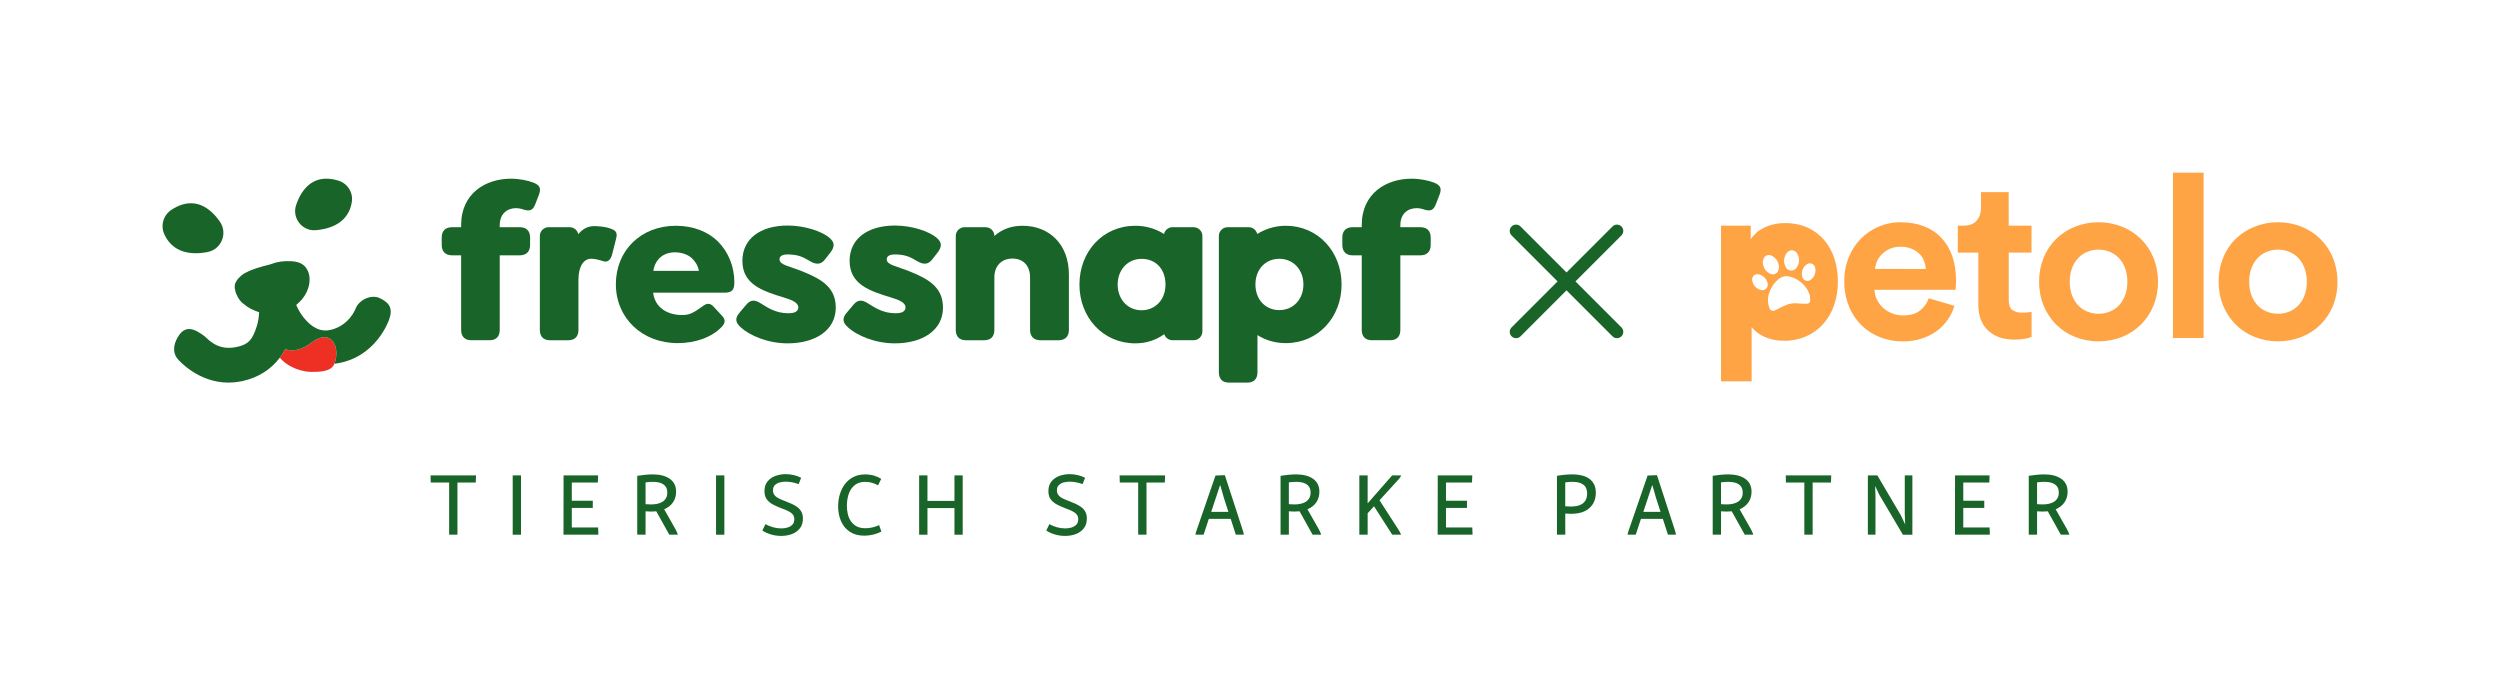
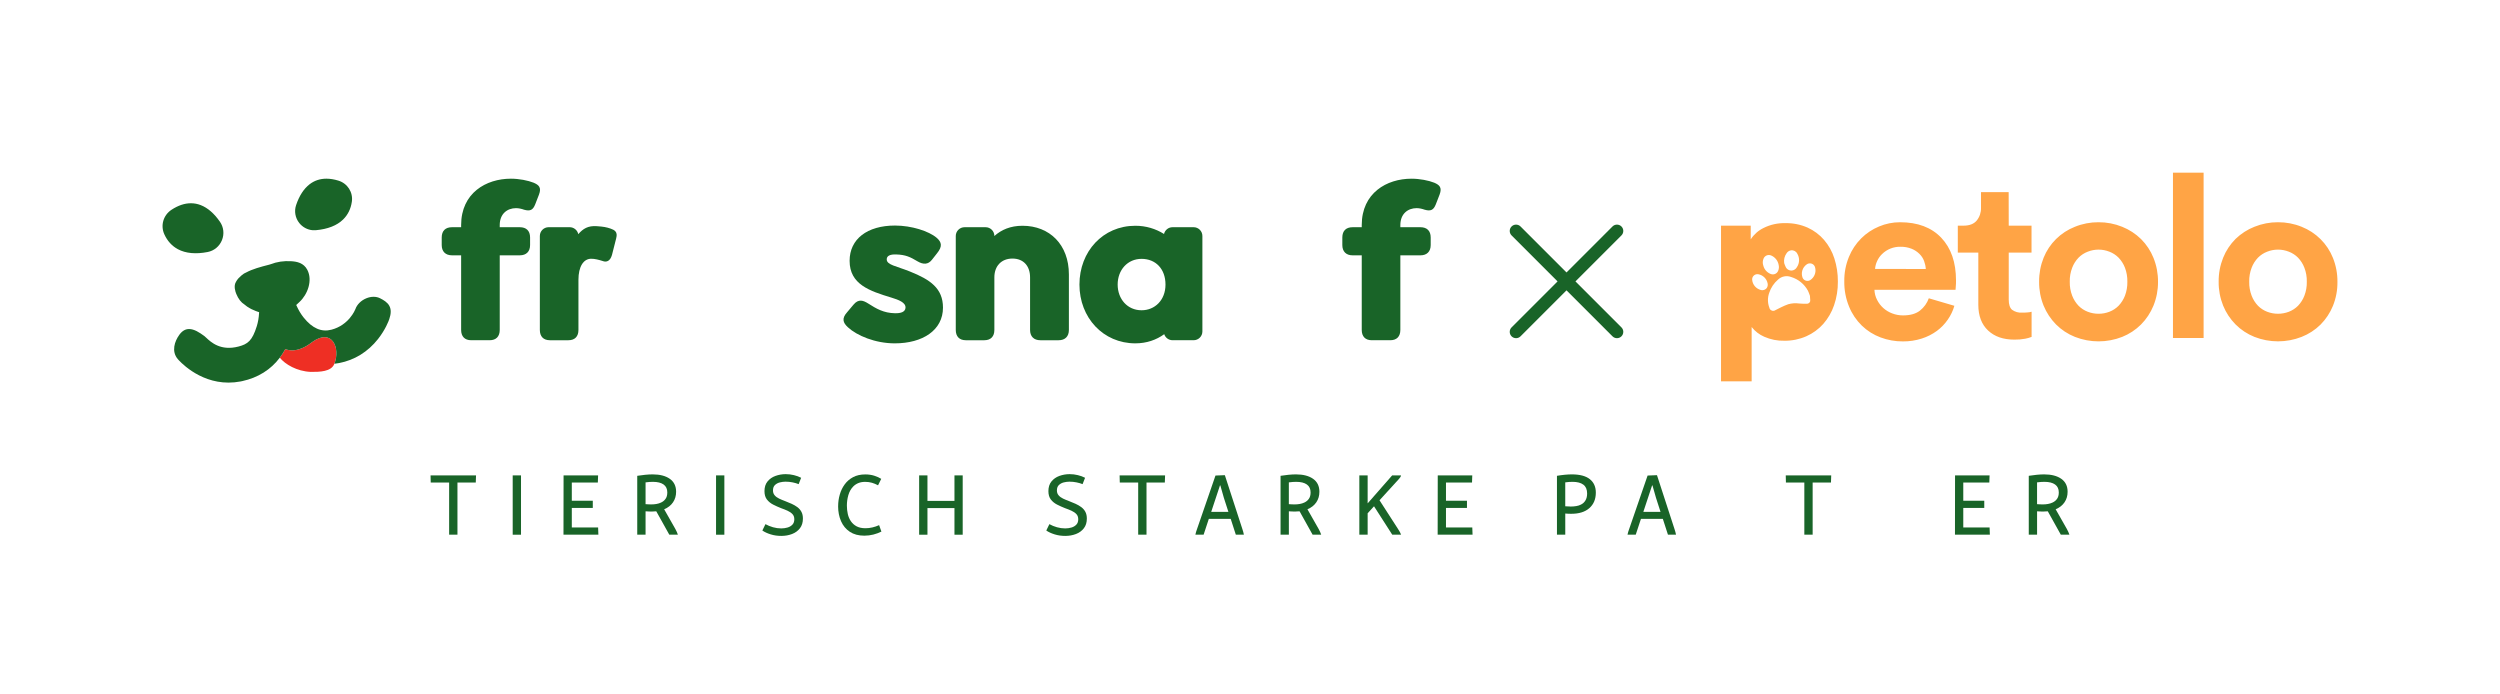
<svg xmlns="http://www.w3.org/2000/svg" width="360" height="100" viewBox="0 0 360 100" fill="none">
  <path d="M256.816 32.13L257.113 32.133C258.208 32.114 259.296 32.334 260.296 32.776C261.207 33.189 262.016 33.794 262.667 34.549C263.336 35.331 263.839 36.237 264.148 37.214C264.493 38.294 264.662 39.42 264.653 40.554C264.666 41.709 264.48 42.861 264.106 43.956C263.769 44.948 263.239 45.862 262.546 46.651C261.872 47.407 261.039 48.012 260.108 48.424C259.116 48.86 258.041 49.079 256.957 49.066C255.956 49.094 254.962 48.895 254.048 48.489C253.336 48.181 252.713 47.7 252.237 47.091V54.916H247.827V32.497H252.104V34.469C252.558 33.763 253.2 33.192 253.961 32.825C254.935 32.337 256.018 32.1 257.112 32.133L256.815 32.13H256.816ZM273.605 32.003C276.148 32.003 278.127 32.749 279.541 34.237C280.955 35.728 281.664 37.776 281.665 40.386C281.665 40.692 281.665 40.982 281.633 41.252C281.602 41.52 281.598 41.684 281.598 41.728H269.919C269.937 42.236 270.068 42.736 270.303 43.19C270.754 44.084 271.528 44.777 272.474 45.13C272.969 45.322 273.5 45.42 274.034 45.418C275.07 45.418 275.883 45.188 276.472 44.729C277.057 44.268 277.5 43.651 277.749 42.952L281.429 44.035C281.227 44.744 280.908 45.416 280.483 46.023C280.055 46.648 279.522 47.198 278.91 47.651C278.251 48.132 277.517 48.504 276.736 48.751C275.858 49.032 274.94 49.172 274.015 49.163C272.916 49.169 271.825 48.974 270.797 48.587C269.793 48.212 268.879 47.636 268.11 46.895C267.315 46.12 266.688 45.193 266.271 44.166C265.795 43.007 265.559 41.766 265.578 40.516C265.559 39.312 265.786 38.118 266.242 37C266.648 35.999 267.251 35.088 268.016 34.322C268.75 33.591 269.623 33.01 270.586 32.612C271.541 32.209 272.567 32.003 273.605 32.003ZM302.192 32.003C303.358 31.997 304.514 32.218 305.594 32.656C306.611 33.062 307.537 33.665 308.316 34.43C309.09 35.205 309.699 36.126 310.105 37.142C310.546 38.242 310.767 39.418 310.754 40.602C310.761 41.772 310.537 42.933 310.096 44.02C309.684 45.031 309.078 45.951 308.306 46.73C307.534 47.501 306.611 48.107 305.594 48.513C303.409 49.371 300.978 49.371 298.793 48.513C297.772 48.107 296.846 47.498 296.072 46.724C295.303 45.943 294.694 45.023 294.28 44.012C293.839 42.921 293.621 41.752 293.633 40.575C293.621 39.392 293.839 38.217 294.28 37.116C295.102 35.077 296.733 33.461 298.792 32.654C299.87 32.217 301.026 31.996 302.191 32.002M328.032 32.002C329.198 31.996 330.351 32.217 331.431 32.654C333.495 33.469 335.129 35.093 335.945 37.141C336.386 38.241 336.604 39.417 336.59 40.601C336.605 41.776 336.385 42.945 335.945 44.038C335.533 45.05 334.923 45.97 334.152 46.748C333.376 47.513 332.45 48.113 331.431 48.512C329.251 49.367 326.824 49.367 324.642 48.512C323.624 48.106 322.698 47.497 321.925 46.723C321.153 45.944 320.545 45.024 320.132 44.011C319.694 42.919 319.473 41.751 319.487 40.573C319.472 39.391 319.692 38.216 320.132 37.114C320.539 36.1 321.15 35.177 321.925 34.402C322.706 33.646 323.63 33.05 324.642 32.653C325.719 32.218 326.87 31.997 328.032 32.001M289.247 27.662L289.258 32.495H292.54V36.373H289.258V43.144C289.258 43.847 289.418 44.335 289.737 44.609C290.158 44.914 290.673 45.06 291.193 45.018C291.457 45.018 291.721 45.018 291.987 44.986C292.179 44.979 292.368 44.945 292.55 44.888V48.512C292.257 48.626 291.951 48.717 291.641 48.774C291.12 48.871 290.591 48.915 290.062 48.906C288.471 48.906 287.212 48.467 286.281 47.59C285.349 46.713 284.882 45.483 284.878 43.9V36.373H281.924V32.495H282.742C283.615 32.495 284.24 32.247 284.651 31.754C285.068 31.238 285.285 30.591 285.265 29.932V27.663H289.247V27.662ZM317.319 48.668H312.907V24.868H317.319V48.668ZM300.636 36.243C300.134 36.432 299.683 36.728 299.309 37.106C298.912 37.523 298.6 38.014 298.396 38.55C298.148 39.193 298.03 39.878 298.046 40.566C298.03 41.256 298.148 41.94 298.396 42.586C298.601 43.119 298.912 43.61 299.309 44.028C299.683 44.407 300.137 44.702 300.636 44.894C301.131 45.085 301.66 45.184 302.192 45.181C302.725 45.184 303.254 45.084 303.752 44.894C304.25 44.702 304.704 44.408 305.078 44.028C305.475 43.611 305.785 43.12 305.993 42.586C306.237 41.94 306.354 41.256 306.339 40.566C306.354 39.877 306.237 39.193 305.993 38.55C305.785 38.014 305.475 37.523 305.078 37.106C304.704 36.728 304.253 36.432 303.752 36.243C302.751 35.846 301.635 35.846 300.636 36.243ZM326.474 36.243C325.973 36.432 325.522 36.728 325.148 37.106C324.751 37.523 324.441 38.014 324.237 38.55C323.989 39.193 323.871 39.878 323.887 40.566C323.871 41.256 323.989 41.94 324.237 42.586C324.441 43.119 324.751 43.61 325.148 44.028C325.522 44.407 325.973 44.702 326.474 44.894C326.972 45.085 327.501 45.181 328.033 45.181C328.565 45.181 329.095 45.084 329.593 44.894C330.091 44.701 330.544 44.405 330.919 44.028C331.315 43.611 331.625 43.12 331.83 42.586C332.078 41.94 332.196 41.256 332.18 40.566C332.196 39.877 332.078 39.193 331.83 38.55C331.625 38.014 331.316 37.523 330.919 37.106C330.545 36.728 330.091 36.432 329.593 36.243C328.592 35.846 327.475 35.846 326.474 36.243ZM257.923 39.888C257.274 39.638 256.537 39.786 256.035 40.265C255.445 40.772 255.006 41.431 254.767 42.168C254.515 42.864 254.524 43.626 254.791 44.316C254.804 44.388 254.832 44.453 254.871 44.513C255.041 44.768 255.388 44.84 255.645 44.671C255.928 44.542 256.181 44.383 256.473 44.252C256.808 44.084 257.154 43.937 257.509 43.809C258.026 43.664 258.567 43.63 259.1 43.705C259.475 43.739 259.852 43.75 260.23 43.736C260.245 43.736 260.261 43.733 260.275 43.732C260.53 43.698 260.71 43.462 260.674 43.209C260.672 43.017 260.649 42.822 260.631 42.597C260.549 42.346 260.452 42.099 260.341 41.856C259.827 40.912 258.96 40.203 257.924 39.888M253.016 39.481C252.6 39.509 252.283 39.866 252.311 40.279C252.365 40.977 252.854 41.565 253.534 41.751C253.868 41.862 254.237 41.736 254.432 41.443C254.548 41.254 254.585 41.026 254.538 40.809C254.409 40.141 253.88 39.619 253.206 39.492C253.142 39.481 253.08 39.477 253.016 39.481ZM261.239 38.225C260.978 37.888 260.493 37.825 260.153 38.081C259.548 38.515 259.309 39.297 259.571 39.99C259.587 40.029 259.608 40.067 259.631 40.103C259.857 40.453 260.325 40.557 260.679 40.333C261.234 39.967 261.521 39.309 261.408 38.658C261.383 38.62 261.383 38.585 261.383 38.551C261.361 38.432 261.311 38.321 261.238 38.224M255.05 36.791C254.633 36.609 254.148 36.795 253.962 37.207C253.811 37.538 253.796 37.916 253.92 38.259C254.055 38.794 254.44 39.233 254.954 39.441C254.963 39.444 254.97 39.448 254.979 39.451C255.396 39.622 255.874 39.427 256.047 39.014C256.173 38.734 256.198 38.424 256.123 38.128C256.012 37.532 255.609 37.031 255.05 36.79M258.021 36.041L257.912 36.048C257.653 36.088 257.421 36.233 257.278 36.452C256.975 36.864 256.847 37.378 256.922 37.882C256.979 38.07 257.051 38.254 257.137 38.433C257.295 38.785 257.667 38.996 258.054 38.953C258.349 38.916 258.609 38.739 258.75 38.479C259.153 37.894 259.172 37.128 258.804 36.522C258.638 36.192 258.279 36.001 257.912 36.049L258.021 36.042V36.041ZM273.668 35.533C272.676 35.513 271.718 35.892 271.015 36.586C270.714 36.875 270.472 37.222 270.302 37.603C270.136 37.955 270.038 38.336 270.01 38.722L277.316 38.737C277.291 38.343 277.206 37.953 277.067 37.583C276.925 37.199 276.697 36.852 276.403 36.565C276.081 36.246 275.696 35.992 275.273 35.821C274.762 35.62 274.216 35.522 273.667 35.534" fill="#FFA445" />
  <path d="M77.617 28.012C78.004 26.985 77.584 26.631 76.845 26.311C76.042 25.988 74.757 25.731 73.567 25.731C70 25.731 66.403 27.788 66.403 32.413V32.719H65.085C64.153 32.719 63.607 33.233 63.607 34.197V35.288C63.607 36.221 64.155 36.766 65.085 36.766H66.403V47.514C66.403 48.446 66.916 48.992 67.848 48.992H70.516C71.448 48.992 71.962 48.444 71.962 47.514V36.766H74.854C75.786 36.766 76.332 36.221 76.332 35.288V34.197C76.332 33.233 75.784 32.719 74.854 32.719H71.962V32.413C71.962 30.775 73.055 29.974 74.307 29.974C74.693 29.974 75.11 30.069 75.463 30.198C76.362 30.455 76.749 30.23 77.069 29.427L77.617 28.012Z" fill="#196428" />
  <path d="M88.734 34.302C88.991 33.37 88.476 33.114 87.93 32.921C87.332 32.716 86.916 32.634 85.911 32.568C84.679 32.488 83.97 32.918 83.272 33.721C83.151 33.148 82.642 32.716 82.033 32.716C82.033 32.716 79.048 32.716 78.98 32.718C78.293 32.728 77.738 33.291 77.738 33.981V47.516C77.738 48.449 78.252 48.994 79.184 48.994H81.85C82.782 48.994 83.296 48.449 83.296 47.516V40.291C83.296 38.395 84.014 37.282 85.104 37.26C85.649 37.25 86.26 37.421 86.773 37.581C87.32 37.807 87.867 37.613 88.124 36.714L88.735 34.304L88.734 34.302Z" fill="#196428" />
-   <path d="M94.081 39.009C94.342 37.285 95.578 36.334 97.198 36.334C98.13 36.334 99.104 36.655 99.683 37.235C100.131 37.685 100.485 38.201 100.642 39.009H94.081ZM105.745 40.607C105.745 38.392 104.878 36.27 103.4 34.792C102.019 33.411 99.897 32.51 97.328 32.51C92.284 32.51 88.685 36.077 88.685 40.928C88.685 45.779 92.444 49.41 97.585 49.41C100.124 49.41 102.519 48.575 103.963 47.032C104.35 46.615 104.606 46.068 103.9 45.394L102.746 44.146C102.136 43.504 101.653 43.729 101.076 44.178C99.919 44.982 99.384 45.365 98.23 45.365C96.109 45.365 94.31 44.303 94.052 42.148H104.269C105.457 42.148 105.747 41.732 105.747 40.607" fill="#196428" />
  <path d="M153.92 47.515V39.515C153.92 35.242 151.158 32.51 147.238 32.51C145.515 32.51 144.192 33.084 143.19 33.987V33.983C143.19 33.285 142.625 32.719 141.926 32.719H138.895C138.197 32.719 137.631 33.286 137.631 33.983V47.516C137.631 48.448 138.145 48.994 139.078 48.994H141.743C142.675 48.994 143.189 48.446 143.189 47.516V39.933C143.189 38.327 144.185 37.233 145.794 37.233C147.402 37.233 148.33 38.327 148.33 39.933V47.516C148.33 48.448 148.877 48.994 149.808 48.994H152.443C153.374 48.994 153.92 48.446 153.92 47.516" fill="#196428" />
  <path d="M164.387 44.678C162.358 44.678 160.943 43.069 160.943 40.977C160.943 38.885 162.358 37.275 164.387 37.275C166.415 37.275 167.831 38.722 167.831 40.977C167.831 43.231 166.287 44.678 164.387 44.678ZM171.878 32.718H168.848C168.248 32.718 167.749 33.135 167.618 33.693C166.43 32.949 165.045 32.51 163.487 32.51C158.818 32.51 155.44 36.213 155.44 40.977C155.44 45.74 158.852 49.442 163.487 49.442C165.123 49.442 166.519 48.941 167.648 48.122C167.812 48.627 168.288 48.992 168.849 48.992H171.88C172.578 48.992 173.144 48.426 173.144 47.728V33.982C173.144 33.284 172.577 32.718 171.88 32.718" fill="#196428" />
-   <path d="M184.221 44.655C182.293 44.655 180.783 43.21 180.783 40.962C180.783 38.714 182.294 37.266 184.221 37.266C186.276 37.266 187.691 38.873 187.691 40.962C187.691 43.05 186.276 44.655 184.221 44.655ZM185.153 32.51C183.615 32.51 182.224 32.957 181.041 33.693C180.909 33.133 180.408 32.718 179.811 32.718H176.78C176.081 32.718 175.516 33.285 175.516 33.983V53.618C175.516 54.551 176.03 55.096 176.962 55.096H179.627C180.56 55.096 181.074 54.551 181.074 53.618V48.253C182.231 48.993 183.613 49.41 185.154 49.41C189.812 49.41 193.188 45.683 193.188 40.959C193.188 36.236 189.782 32.509 185.154 32.509" fill="#196428" />
  <path d="M206.532 26.309C205.729 25.988 204.444 25.732 203.256 25.732C199.689 25.732 196.091 27.787 196.091 32.414V32.719H194.773C193.842 32.719 193.295 33.233 193.295 34.197V35.29C193.295 36.222 193.843 36.768 194.773 36.768H196.091V47.515C196.091 48.448 196.604 48.993 197.536 48.993H200.204C201.136 48.993 201.65 48.448 201.65 47.515V36.768H204.542C205.474 36.768 206.02 36.221 206.02 35.29V34.197C206.02 33.233 205.472 32.719 204.542 32.719H201.65V32.414C201.65 30.776 202.743 29.973 203.995 29.973C204.381 29.973 204.798 30.07 205.151 30.197C206.05 30.454 206.436 30.229 206.757 29.425L207.305 28.011C207.691 26.983 207.273 26.63 206.533 26.309" fill="#196428" />
-   <path d="M112.25 37.345C112.25 36.832 112.74 36.617 113.576 36.639C114.994 36.677 115.652 37.02 116.683 37.631C117.511 38.121 118.218 38.109 118.765 37.401L119.506 36.459C120.277 35.495 120.186 34.89 119.446 34.247C118.321 33.283 115.823 32.479 113.441 32.479C109.424 32.479 106.904 34.436 106.904 37.554C106.904 40.958 109.781 41.897 112.927 42.857C113.968 43.175 115.017 43.566 114.952 44.335C114.903 44.915 114.3 45.122 113.446 45.107C111.801 45.079 110.734 44.437 109.609 43.722C108.885 43.263 108.195 42.982 107.455 43.883L106.532 44.978C105.761 45.845 105.924 46.456 106.662 47.13C107.947 48.318 110.581 49.443 113.41 49.443C117.424 49.443 120.35 47.547 120.35 44.301C120.35 41.506 118.495 40.26 115.593 39.099C113.594 38.299 112.25 38.15 112.25 37.347" fill="#196428" />
  <path d="M127.689 37.345C127.689 36.832 128.18 36.617 129.016 36.639C130.433 36.677 131.092 37.02 132.123 37.631C132.95 38.121 133.657 38.109 134.204 37.401L134.945 36.459C135.717 35.495 135.625 34.89 134.885 34.247C133.761 33.283 131.262 32.479 128.881 32.479C124.864 32.479 122.344 34.436 122.344 37.554C122.344 40.958 125.221 41.897 128.367 42.857C129.407 43.175 130.457 43.566 130.392 44.335C130.342 44.915 129.74 45.122 128.885 45.107C127.24 45.079 126.173 44.437 125.049 43.722C124.325 43.263 123.634 42.982 122.894 43.883L121.972 44.978C121.201 45.845 121.363 46.456 122.101 47.13C123.386 48.318 126.021 49.443 128.849 49.443C132.864 49.443 135.789 47.547 135.789 44.301C135.789 41.506 133.934 40.26 131.033 39.099C129.033 38.299 127.689 38.15 127.689 37.347" fill="#196428" />
  <path d="M28.912 29.539C28.449 29.359 27.974 29.268 27.489 29.268C26.592 29.268 25.662 29.578 24.712 30.198C23.522 30.97 23.083 32.46 23.664 33.74C24.103 34.704 24.763 35.428 25.621 35.888C26.738 36.486 28.191 36.623 29.905 36.289C30.832 36.109 31.601 35.473 31.96 34.587C32.319 33.703 32.212 32.71 31.673 31.934C30.84 30.734 29.911 29.93 28.912 29.539Z" fill="#196428" />
  <path d="M42.64 29.534C42.343 30.41 42.513 31.374 43.09 32.108C43.568 32.713 44.277 33.094 45.035 33.152C45.184 33.163 45.335 33.161 45.485 33.149C47.196 32.995 48.516 32.478 49.407 31.608C50.092 30.94 50.515 30.081 50.666 29.053C50.867 27.692 50.047 26.411 48.719 26.007C48.114 25.823 47.541 25.73 47.005 25.73C46.092 25.73 45.283 25.997 44.587 26.53C43.754 27.169 43.097 28.178 42.64 29.533" fill="#196428" />
  <path d="M44.953 49.256C42.632 51.093 41.103 50.273 41.088 50.258C41.086 50.261 40.981 50.447 40.969 50.469C40.765 50.834 40.538 51.18 40.292 51.506C41.043 52.45 42.744 53.474 44.764 53.554C46.072 53.567 47.682 53.507 48.13 52.433C48.136 52.417 48.142 52.398 48.149 52.382C49.046 50.145 47.841 47.181 44.951 49.255" fill="#EE2F24" />
  <path d="M56.074 44.059C55.797 43.534 55.238 43.203 54.729 42.95C54.165 42.666 53.441 42.669 52.747 42.956C51.991 43.267 51.404 43.854 51.174 44.522C51.136 44.62 50.247 46.815 47.736 47.474C46.287 47.856 44.977 47.285 43.729 45.73C43.333 45.236 42.988 44.656 42.698 44.007L42.657 43.918C42.657 43.918 43.001 43.614 43.121 43.487C44.3 42.403 45.043 40.38 44.255 38.858C43.732 37.849 42.74 37.663 41.937 37.616C40.85 37.55 39.898 37.691 38.935 38.06L38.746 38.117C37.516 38.43 36.341 38.753 35.478 39.222L35.463 39.229C35.198 39.333 35.048 39.436 34.795 39.645C34.675 39.739 34.41 39.995 34.352 40.059C34.185 40.245 34.068 40.414 33.977 40.592C33.615 41.175 33.889 41.994 34.023 42.319C34.319 43.041 34.709 43.545 35.214 43.859L35.23 43.872C35.454 44.069 35.703 44.24 35.97 44.383C36.131 44.481 36.292 44.559 36.456 44.623C36.702 44.742 36.955 44.841 37.216 44.923L37.313 44.954L37.307 45.056C37.27 45.743 37.159 46.388 36.977 46.971C36.325 49.069 35.67 49.554 34.356 49.898C31.769 50.579 30.373 49.267 29.7 48.637C29.581 48.524 29.492 48.441 29.412 48.382C28.714 47.869 27.956 47.38 27.232 47.38C26.747 47.38 26.277 47.598 25.848 48.176C25.121 49.16 24.669 50.6 25.587 51.692C25.704 51.831 28.492 55.098 32.906 55.096C33.473 55.096 34.05 55.041 34.621 54.934C34.706 54.918 34.791 54.902 34.882 54.881C37.147 54.389 38.994 53.23 40.292 51.506C40.538 51.179 40.762 50.834 40.968 50.469C40.979 50.45 41.085 50.261 41.087 50.258C41.102 50.273 42.629 51.093 44.953 49.256C47.841 47.182 49.045 50.145 48.151 52.383C48.289 52.367 48.743 52.296 48.828 52.28C51.041 51.863 52.98 50.666 54.434 48.821C55.509 47.459 55.972 46.202 56.053 45.963C56.328 45.162 56.334 44.556 56.072 44.059" fill="#196428" />
  <path d="M233.487 47.143L226.866 40.522L233.487 33.9C233.843 33.545 233.843 32.968 233.487 32.612C233.132 32.256 232.554 32.256 232.199 32.612L225.577 39.233L218.956 32.612C218.6 32.256 218.023 32.256 217.668 32.612C217.312 32.968 217.312 33.545 217.668 33.9L224.289 40.522L217.668 47.143C217.312 47.499 217.312 48.076 217.668 48.431C217.845 48.609 218.079 48.698 218.312 48.698C218.545 48.698 218.778 48.609 218.956 48.431L225.577 41.81L232.199 48.431C232.376 48.609 232.61 48.698 232.843 48.698C233.076 48.698 233.309 48.609 233.487 48.431C233.843 48.076 233.843 47.499 233.487 47.143Z" fill="#196428" />
  <path d="M68.548 68.456L68.511 69.487H65.873V76.996H64.675V69.487H62.025L62 68.456H68.554H68.548Z" fill="#196428" />
  <path d="M75.025 68.456V76.999H73.828V68.456H75.025Z" fill="#196428" />
  <path d="M86.129 75.964L86.166 76.996H81.142L81.154 68.453H86.126L86.089 69.484H82.34V72.11H85.363V73.141H82.34V75.958H86.126L86.129 75.964Z" fill="#196428" />
  <path d="M91.763 68.517C92.139 68.459 92.514 68.409 92.899 68.37C93.281 68.333 93.644 68.311 93.983 68.311C95.02 68.311 95.842 68.523 96.449 68.948C97.055 69.373 97.36 69.995 97.36 70.811C97.36 71.39 97.212 71.897 96.914 72.335C96.615 72.772 96.19 73.107 95.639 73.335L97.246 76.164C97.323 76.309 97.394 76.454 97.462 76.598C97.529 76.743 97.582 76.876 97.615 76.993H96.378L94.503 73.628C94.281 73.652 94.054 73.665 93.814 73.665C93.693 73.665 93.561 73.662 93.413 73.652C93.266 73.643 93.115 73.634 92.961 73.628V76.993H91.763V68.514V68.517ZM94.02 69.385C93.706 69.385 93.352 69.41 92.961 69.462V72.599C93.096 72.609 93.232 72.615 93.361 72.624C93.493 72.633 93.626 72.636 93.761 72.636C94.032 72.636 94.291 72.615 94.531 72.572C94.774 72.529 94.993 72.461 95.186 72.368C95.451 72.249 95.667 72.073 95.836 71.839C96.005 71.605 96.092 71.297 96.092 70.915C96.092 70.404 95.913 70.023 95.556 69.767C95.199 69.512 94.685 69.385 94.014 69.385H94.02Z" fill="#196428" />
  <path d="M104.308 68.456V76.999H103.111V68.456H104.308Z" fill="#196428" />
  <path d="M110.084 70.725C110.084 70.155 110.231 69.69 110.524 69.33C110.816 68.97 111.198 68.702 111.666 68.533C112.134 68.364 112.626 68.277 113.144 68.277C113.544 68.277 113.935 68.323 114.323 68.419C114.711 68.511 115.055 68.641 115.363 68.801L115.006 69.718C114.76 69.617 114.47 69.53 114.138 69.463C113.806 69.395 113.467 69.361 113.119 69.361C112.839 69.361 112.559 69.398 112.285 69.469C112.008 69.54 111.777 69.669 111.589 69.85C111.401 70.032 111.309 70.291 111.309 70.623C111.309 70.903 111.389 71.137 111.552 71.325C111.712 71.513 111.925 71.67 112.189 71.796C112.454 71.922 112.747 72.046 113.07 72.165C113.384 72.286 113.692 72.412 113.993 72.547C114.295 72.683 114.569 72.843 114.815 73.024C115.062 73.206 115.259 73.431 115.403 73.699C115.548 73.966 115.619 74.293 115.619 74.674C115.619 75.235 115.477 75.7 115.191 76.069C114.905 76.439 114.529 76.716 114.055 76.897C113.584 77.079 113.067 77.171 112.506 77.171C111.946 77.171 111.463 77.097 110.983 76.95C110.502 76.802 110.102 76.617 109.779 76.395L110.225 75.478C110.564 75.666 110.927 75.814 111.315 75.924C111.703 76.035 112.1 76.091 112.506 76.091C112.82 76.091 113.119 76.048 113.405 75.964C113.692 75.881 113.923 75.74 114.107 75.549C114.289 75.358 114.381 75.099 114.381 74.776C114.381 74.471 114.292 74.222 114.113 74.031C113.935 73.84 113.701 73.68 113.411 73.548C113.122 73.415 112.808 73.292 112.469 73.172C112.078 73.018 111.7 72.849 111.333 72.661C110.967 72.473 110.669 72.23 110.435 71.928C110.201 71.627 110.084 71.227 110.084 70.725V70.725Z" fill="#196428" />
  <path d="M120.692 72.904C120.692 72.326 120.769 71.762 120.929 71.214C121.086 70.666 121.323 70.177 121.643 69.743C121.96 69.309 122.367 68.964 122.853 68.705C123.343 68.447 123.921 68.317 124.593 68.317C125.07 68.317 125.501 68.379 125.892 68.502C126.283 68.625 126.618 68.776 126.898 68.955L126.44 69.884C126.141 69.724 125.846 69.601 125.547 69.515C125.248 69.429 124.925 69.389 124.577 69.389C124.211 69.389 123.888 69.447 123.607 69.561C123.327 69.675 123.081 69.838 122.869 70.051C122.536 70.392 122.302 70.808 122.161 71.3C122.019 71.793 121.951 72.298 121.951 72.818C121.951 73.234 121.997 73.637 122.084 74.022C122.173 74.41 122.321 74.755 122.53 75.059C122.739 75.367 123.013 75.61 123.352 75.792C123.691 75.974 124.115 76.066 124.626 76.066C124.965 76.066 125.304 76.026 125.639 75.946C125.975 75.866 126.292 75.758 126.591 75.62L126.923 76.549C126.566 76.728 126.178 76.87 125.762 76.977C125.347 77.082 124.913 77.137 124.463 77.137C123.629 77.137 122.933 76.95 122.373 76.577C121.813 76.201 121.391 75.697 121.111 75.053C120.831 74.41 120.689 73.696 120.689 72.904H120.692Z" fill="#196428" />
  <path d="M133.554 68.456V72.129H137.443V68.456H138.628V76.999H137.443V73.163H133.554V76.999H132.357V68.456H133.554Z" fill="#196428" />
  <path d="M150.97 70.725C150.97 70.155 151.118 69.69 151.41 69.33C151.703 68.97 152.084 68.702 152.552 68.533C153.02 68.364 153.513 68.277 154.03 68.277C154.43 68.277 154.821 68.323 155.209 68.419C155.597 68.511 155.942 68.641 156.25 68.801L155.892 69.718C155.646 69.617 155.357 69.53 155.024 69.463C154.692 69.395 154.353 69.361 154.005 69.361C153.725 69.361 153.445 69.398 153.171 69.469C152.894 69.54 152.663 69.669 152.475 69.85C152.287 70.032 152.195 70.291 152.195 70.623C152.195 70.903 152.275 71.137 152.438 71.325C152.598 71.513 152.811 71.67 153.076 71.796C153.34 71.922 153.633 72.046 153.956 72.165C154.27 72.286 154.578 72.412 154.88 72.547C155.181 72.683 155.455 72.843 155.702 73.024C155.948 73.206 156.145 73.431 156.29 73.699C156.434 73.966 156.505 74.293 156.505 74.674C156.505 75.235 156.363 75.7 156.077 76.069C155.791 76.439 155.415 76.716 154.941 76.897C154.47 77.079 153.953 77.171 153.393 77.171C152.832 77.171 152.349 77.097 151.869 76.95C151.388 76.802 150.988 76.617 150.665 76.395L151.111 75.478C151.45 75.666 151.813 75.814 152.201 75.924C152.589 76.035 152.986 76.091 153.393 76.091C153.707 76.091 154.005 76.048 154.292 75.964C154.578 75.881 154.809 75.74 154.993 75.549C155.175 75.358 155.267 75.099 155.267 74.776C155.267 74.471 155.178 74.222 155 74.031C154.821 73.84 154.587 73.68 154.298 73.548C154.008 73.415 153.694 73.292 153.356 73.172C152.965 73.018 152.586 72.849 152.22 72.661C151.853 72.473 151.555 72.23 151.321 71.928C151.087 71.627 150.97 71.227 150.97 70.725V70.725Z" fill="#196428" />
  <path d="M167.772 68.456L167.735 69.487H165.097V76.996H163.899V69.487H161.249L161.224 68.456H167.778H167.772Z" fill="#196428" />
  <path d="M176.38 68.428L178.904 76.192C178.957 76.337 178.997 76.476 179.031 76.608C179.065 76.74 179.095 76.87 179.12 76.996H177.959L177.221 74.715H174.071L173.32 76.996H172.135C172.187 76.74 172.261 76.479 172.366 76.205L175.029 68.478L176.38 68.425V68.428ZM175.678 69.894L174.416 73.705H176.888L176.238 71.692L175.727 69.894H175.675H175.678Z" fill="#196428" />
  <path d="M184.396 68.517C184.772 68.459 185.148 68.409 185.532 68.37C185.914 68.333 186.277 68.311 186.616 68.311C187.654 68.311 188.476 68.523 189.082 68.948C189.688 69.373 189.993 69.995 189.993 70.811C189.993 71.39 189.845 71.897 189.547 72.335C189.248 72.772 188.823 73.107 188.272 73.335L189.879 76.164C189.956 76.309 190.027 76.454 190.098 76.598C190.166 76.743 190.218 76.876 190.252 76.993H189.014L187.139 73.628C186.918 73.652 186.69 73.665 186.45 73.665C186.33 73.665 186.197 73.662 186.05 73.652C185.902 73.643 185.751 73.634 185.597 73.628V76.993H184.4V68.514L184.396 68.517ZM186.653 69.385C186.339 69.385 185.985 69.41 185.594 69.462V72.599C185.729 72.609 185.865 72.615 185.994 72.624C186.127 72.633 186.259 72.636 186.394 72.636C186.665 72.636 186.924 72.615 187.164 72.572C187.407 72.529 187.626 72.461 187.82 72.368C188.085 72.249 188.3 72.073 188.469 71.839C188.639 71.605 188.725 71.297 188.725 70.915C188.725 70.404 188.546 70.023 188.189 69.767C187.832 69.512 187.318 69.385 186.647 69.385H186.653Z" fill="#196428" />
  <path d="M196.941 68.456V72.458H196.966L200.472 68.456H201.747C201.738 68.542 201.704 68.628 201.645 68.717C201.587 68.807 201.519 68.893 201.442 68.979L198.65 72.039L201.288 76.13C201.414 76.334 201.516 76.497 201.587 76.62C201.658 76.743 201.716 76.869 201.759 76.996H200.485L197.859 72.904L196.941 73.911V76.996H195.744V68.453H196.941V68.456Z" fill="#196428" />
  <path d="M212.011 75.964L212.048 76.996H207.023L207.036 68.453H212.008L211.971 69.484H208.221V72.11H211.244V73.141H208.221V75.958H212.008L212.011 75.964Z" fill="#196428" />
  <path d="M224.199 68.517C224.599 68.45 224.978 68.397 225.341 68.363C225.701 68.329 226.037 68.311 226.341 68.311C227.496 68.311 228.361 68.542 228.937 69.001C229.512 69.459 229.799 70.106 229.799 70.937C229.799 71.873 229.491 72.615 228.875 73.163C228.259 73.711 227.391 73.985 226.268 73.985C226.141 73.985 226.003 73.985 225.852 73.979C225.704 73.975 225.553 73.963 225.399 73.948V76.996H224.202V68.517H224.199ZM226.455 69.385C226.107 69.385 225.753 69.41 225.396 69.462V72.904C225.661 72.929 225.923 72.941 226.187 72.941C226.468 72.941 226.732 72.92 226.985 72.876C227.234 72.833 227.45 72.766 227.628 72.673C227.918 72.538 228.142 72.335 228.302 72.067C228.463 71.799 228.546 71.466 228.546 71.066C228.546 70.488 228.364 70.063 228.004 69.792C227.644 69.521 227.126 69.385 226.455 69.385V69.385Z" fill="#196428" />
  <path d="M238.606 68.428L241.131 76.192C241.183 76.337 241.223 76.476 241.257 76.608C241.291 76.74 241.321 76.87 241.346 76.996H240.185L239.447 74.715H236.297L235.546 76.996H234.361C234.413 76.74 234.487 76.479 234.592 76.205L237.255 68.478L238.606 68.425V68.428ZM237.904 69.894L236.642 73.705H239.114L238.465 71.692L237.954 69.894H237.901H237.904Z" fill="#196428" />
-   <path d="M246.626 68.517C247.002 68.459 247.377 68.409 247.762 68.37C248.144 68.333 248.507 68.311 248.846 68.311C249.883 68.311 250.705 68.523 251.311 68.948C251.918 69.373 252.223 69.995 252.223 70.811C252.223 71.39 252.075 71.897 251.776 72.335C251.478 72.772 251.053 73.107 250.502 73.335L252.109 76.164C252.186 76.309 252.257 76.454 252.327 76.598C252.395 76.743 252.447 76.876 252.481 76.993H251.244L249.369 73.628C249.147 73.652 248.919 73.665 248.679 73.665C248.559 73.665 248.427 73.662 248.279 73.652C248.131 73.643 247.981 73.634 247.827 73.628V76.993H246.629V68.514L246.626 68.517ZM248.883 69.385C248.569 69.385 248.215 69.41 247.824 69.462V72.599C247.959 72.609 248.094 72.615 248.224 72.624C248.356 72.633 248.488 72.636 248.624 72.636C248.895 72.636 249.153 72.615 249.394 72.572C249.637 72.529 249.855 72.461 250.049 72.368C250.314 72.249 250.53 72.073 250.699 71.839C250.868 71.605 250.954 71.297 250.954 70.915C250.954 70.404 250.776 70.023 250.419 69.767C250.062 69.512 249.548 69.385 248.876 69.385H248.883Z" fill="#196428" />
  <path d="M263.696 68.456L263.66 69.487H261.021V76.996H259.824V69.487H257.173L257.148 68.456H263.7H263.696Z" fill="#196428" />
-   <path d="M270.336 68.456L273.701 74.166L274.326 75.481H274.339L274.286 74.003V68.456H275.382V76.999H274.018L270.614 71.236L270.041 70.023H270.016L270.069 71.309V76.996H268.973V68.453H270.336V68.456Z" fill="#196428" />
  <path d="M286.502 75.964L286.539 76.996H281.515L281.527 68.453H286.499L286.462 69.484H282.712V72.11H285.735V73.141H282.712V75.958H286.499L286.502 75.964Z" fill="#196428" />
  <path d="M292.139 68.517C292.514 68.459 292.89 68.409 293.275 68.37C293.656 68.333 294.02 68.311 294.358 68.311C295.396 68.311 296.218 68.523 296.824 68.948C297.431 69.373 297.735 69.995 297.735 70.811C297.735 71.39 297.588 71.897 297.289 72.335C296.99 72.772 296.566 73.107 296.015 73.335L297.622 76.164C297.699 76.309 297.769 76.454 297.84 76.598C297.908 76.743 297.96 76.876 297.994 76.993H296.756L294.882 73.628C294.66 73.652 294.432 73.665 294.192 73.665C294.072 73.665 293.94 73.662 293.792 73.652C293.644 73.643 293.493 73.634 293.339 73.628V76.993H292.142V68.514L292.139 68.517ZM294.395 69.385C294.081 69.385 293.727 69.41 293.336 69.462V72.599C293.472 72.609 293.607 72.615 293.736 72.624C293.869 72.633 294.001 72.636 294.137 72.636C294.408 72.636 294.666 72.615 294.906 72.572C295.149 72.529 295.368 72.461 295.562 72.368C295.827 72.249 296.042 72.073 296.212 71.839C296.381 71.605 296.467 71.297 296.467 70.915C296.467 70.404 296.289 70.023 295.931 69.767C295.574 69.512 295.06 69.385 294.389 69.385H294.395Z" fill="#196428" />
</svg>